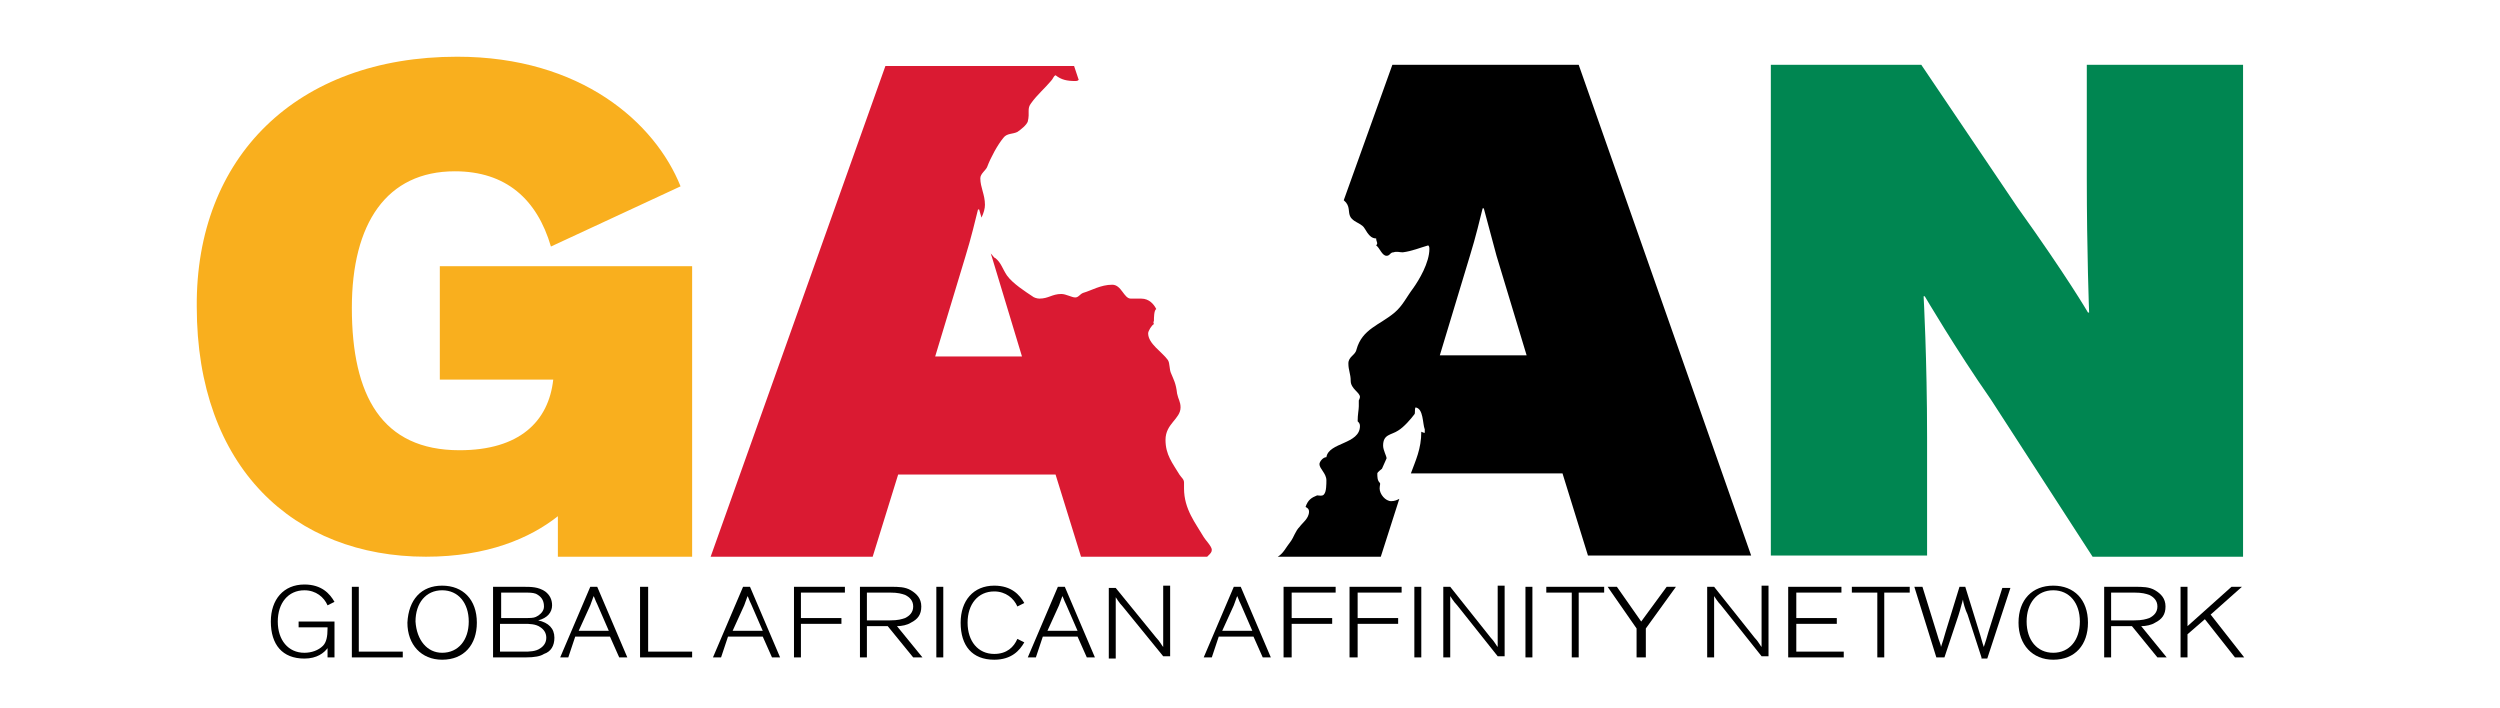
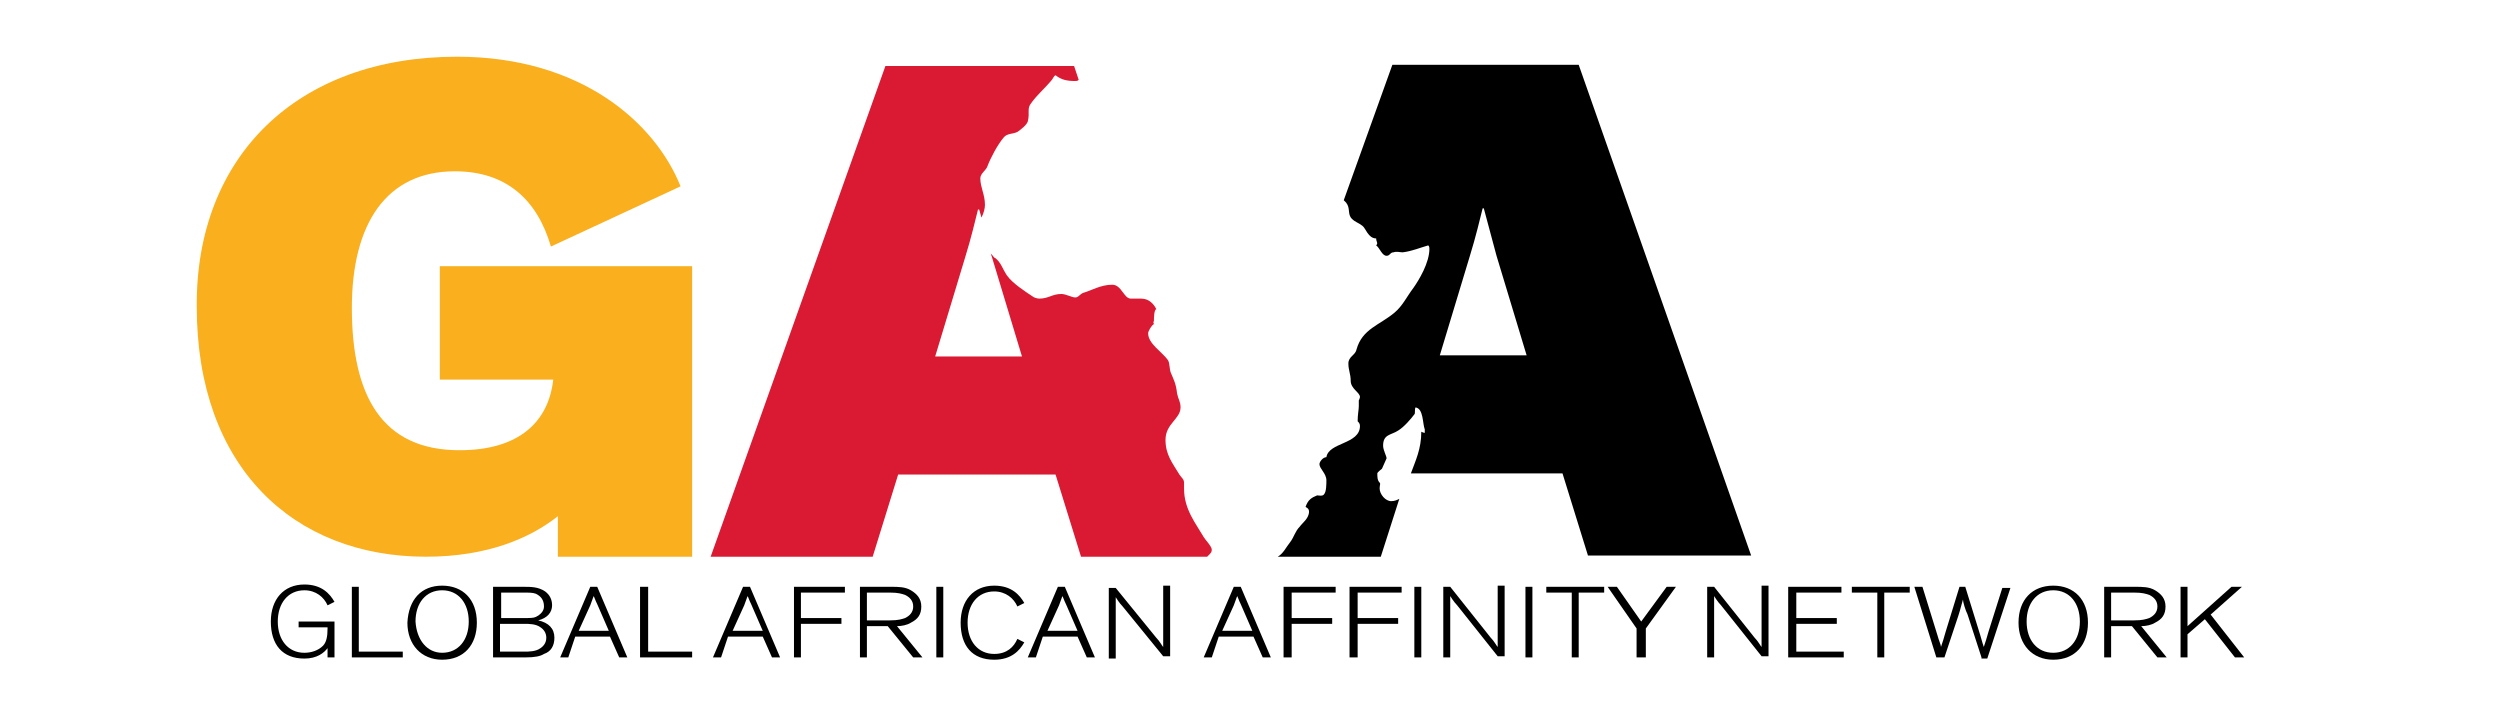
<svg xmlns="http://www.w3.org/2000/svg" version="1.1" id="Layer_1" x="0px" y="0px" viewBox="0 0 216 61.2" style="enable-background:new 0 0 216 61.2;" xml:space="preserve">
  <style type="text/css">
	.st0{fill:#F9AF1E;}
	.st1{fill:#008651;}
	.st2{fill:#DA1A32;}
</style>
  <g>
    <path d="M27.9,55.8c0.3-0.3,0.4-0.8,0.4-1.5v-0.1h-2.5v-0.5h3.1v3.1h-0.6v-0.8c-0.3,0.4-0.9,0.9-2,0.9c-1.9,0-2.9-1.2-2.9-3.2   c0-1.9,1.1-3.2,2.9-3.2c1.5,0,2.2,0.8,2.6,1.5l-0.6,0.3c-0.3-0.7-1-1.3-2-1.3c-1.4,0-2.3,1.1-2.3,2.7c0,1.6,0.9,2.7,2.3,2.7   C26.9,56.4,27.5,56.2,27.9,55.8z" />
    <path d="M34.9,56.8h-4.5v-6.1h0.6v5.6h3.8V56.8z" />
    <path d="M38.2,50.6c1.8,0,3,1.2,3,3.2c0,1.9-1.1,3.2-3,3.2c-1.8,0-3-1.3-3-3.2C35.3,51.8,36.4,50.6,38.2,50.6z M38.2,56.4   c1.4,0,2.3-1.1,2.3-2.7c0-1.6-0.9-2.7-2.3-2.7c-1.4,0-2.3,1.1-2.3,2.7C36,55.3,36.9,56.4,38.2,56.4z" />
    <path d="M46.5,53.6c0.9,0.2,1.4,0.7,1.4,1.5c0,0.7-0.3,1.2-0.9,1.4c-0.3,0.2-0.8,0.3-1.6,0.3h-2.8v-6.1h2.6c0.7,0,1.3,0,1.9,0.4   c0.4,0.3,0.6,0.7,0.6,1.2C47.7,52.9,47.3,53.4,46.5,53.6z M46.3,51.3c-0.3-0.1-0.5-0.1-1.1-0.1h-1.9v2.2h1.9c0.6,0,0.9,0,1.1-0.1   c0.4-0.2,0.7-0.5,0.7-0.9C47,51.8,46.7,51.5,46.3,51.3z M43.2,56.3h2.1c0.4,0,1,0,1.4-0.3c0.3-0.2,0.5-0.5,0.5-0.9   s-0.2-0.7-0.5-0.9c-0.4-0.3-1-0.3-1.4-0.3h-2.1V56.3z" />
    <path d="M49.1,56.8h-0.7l2.6-6.1h0.6l2.6,6.1h-0.7l-0.8-1.8h-3L49.1,56.8z M51.6,52.2c-0.2-0.4-0.2-0.5-0.3-0.7h0   c-0.1,0.2-0.1,0.3-0.3,0.8l-1,2.2h2.6L51.6,52.2z" />
    <path d="M59.8,56.8h-4.5v-6.1H56v5.6h3.8V56.8z" />
    <path d="M62.3,56.8h-0.7l2.6-6.1h0.6l2.6,6.1h-0.7l-0.8-1.8h-3L62.3,56.8z M64.9,52.2c-0.2-0.4-0.2-0.5-0.3-0.7h0   c-0.1,0.2-0.1,0.3-0.3,0.8l-1,2.2h2.6L64.9,52.2z" />
    <path d="M68.6,56.8v-6.1H73v0.5h-3.8v2.2h3.5v0.5h-3.5v2.9H68.6z" />
    <path d="M76.7,54.1h-1.8v2.7h-0.6v-6.1H77c0.6,0,1.2,0,1.7,0.3c0.5,0.3,0.9,0.7,0.9,1.4c0,0.7-0.3,1.1-0.9,1.4   c-0.3,0.2-0.8,0.3-1.2,0.3l2.2,2.7h-0.8L76.7,54.1z M74.9,53.6h2c0.7,0,1-0.1,1.3-0.2c0.4-0.2,0.7-0.5,0.7-1c0-0.5-0.3-0.8-0.7-1   c-0.3-0.1-0.6-0.2-1.3-0.2h-2V53.6z" />
    <path d="M81.5,56.8h-0.6v-6.1h0.6V56.8z" />
    <path d="M87.9,52.4c-0.3-0.7-1-1.3-2-1.3c-1.4,0-2.3,1.1-2.3,2.7c0,1.6,0.9,2.7,2.3,2.7c1.1,0,1.7-0.6,2-1.3l0.6,0.3   c-0.4,0.7-1.1,1.5-2.6,1.5c-1.9,0-2.9-1.2-2.9-3.2c0-1.9,1.1-3.2,2.9-3.2c1.5,0,2.2,0.8,2.6,1.5L87.9,52.4z" />
    <path d="M89.5,56.8h-0.7l2.6-6.1h0.6l2.6,6.1h-0.7l-0.8-1.8h-3L89.5,56.8z M92.1,52.2c-0.2-0.4-0.2-0.5-0.3-0.7h0   c-0.1,0.2-0.1,0.3-0.3,0.8l-1,2.2h2.6L92.1,52.2z" />
    <path d="M99.9,55.1c0.3,0.3,0.5,0.7,0.6,0.8h0c0-0.2,0-0.4,0-0.9v-4.4h0.6v6.1h-0.6L97,52.4c-0.3-0.3-0.6-0.8-0.6-0.8h0   c0,0.2,0,0.5,0,0.9v4.4h-0.6v-6.1h0.6L99.9,55.1z" />
    <path d="M104.7,56.8H104l2.6-6.1h0.6l2.6,6.1h-0.7l-0.8-1.8h-3L104.7,56.8z M107.2,52.2c-0.2-0.4-0.2-0.5-0.3-0.7h0   c-0.1,0.2-0.1,0.3-0.3,0.8l-1,2.2h2.6L107.2,52.2z" />
    <path d="M110.9,56.8v-6.1h4.5v0.5h-3.8v2.2h3.5v0.5h-3.5v2.9H110.9z" />
    <path d="M116.6,56.8v-6.1h4.5v0.5h-3.8v2.2h3.5v0.5h-3.5v2.9H116.6z" />
    <path d="M122.8,56.8h-0.6v-6.1h0.6V56.8z" />
    <path d="M128.8,55.1c0.3,0.3,0.5,0.7,0.6,0.8h0c0-0.2,0-0.4,0-0.9v-4.4h0.6v6.1h-0.6l-3.5-4.4c-0.3-0.3-0.6-0.8-0.6-0.8h0   c0,0.2,0,0.5,0,0.9v4.4h-0.6v-6.1h0.6L128.8,55.1z" />
    <path d="M132.4,56.8h-0.6v-6.1h0.6V56.8z" />
    <path d="M133.5,50.7h5.1v0.5h-2.2v5.6h-0.6v-5.6h-2.2V50.7z" />
    <path d="M142,56.8h-0.6v-2.5l-2.5-3.6h0.8l2.1,3l2.2-3h0.8l-2.6,3.6V56.8z" />
    <path d="M151.6,55.1c0.3,0.3,0.5,0.7,0.6,0.8h0c0-0.2,0-0.4,0-0.9v-4.4h0.6v6.1h-0.6l-3.5-4.4c-0.3-0.3-0.6-0.8-0.6-0.8h0   c0,0.2,0,0.5,0,0.9v4.4h-0.6v-6.1h0.6L151.6,55.1z" />
    <path d="M159.3,56.8h-4.8v-6.1h4.6v0.5h-3.9v2.2h3.5v0.5h-3.5v2.4h4.1V56.8z" />
    <path d="M159.9,50.7h5.1v0.5h-2.2v5.6h-0.6v-5.6h-2.2V50.7z" />
    <path d="M171.2,56.8l-1.2-3.7c-0.2-0.4-0.4-1.1-0.4-1.3c-0.1,0.3-0.2,0.8-0.4,1.4l-1.2,3.6h-0.7l-1.9-6.1h0.7l1.3,4.2   c0.1,0.4,0.3,0.8,0.3,1c0.1-0.3,0.3-0.9,0.4-1.3l1.2-3.9h0.5l1.3,4.2c0.1,0.4,0.3,1,0.3,1c0.1-0.3,0.3-0.9,0.4-1.3l1.2-3.8h0.7   l-2,6.1H171.2z" />
    <path d="M177.4,50.6c1.8,0,3,1.2,3,3.2c0,1.9-1.1,3.2-3,3.2c-1.8,0-3-1.3-3-3.2C174.4,51.8,175.6,50.6,177.4,50.6z M177.4,56.4   c1.4,0,2.3-1.1,2.3-2.7c0-1.6-0.9-2.7-2.3-2.7c-1.4,0-2.3,1.1-2.3,2.7C175.1,55.3,176,56.4,177.4,56.4z" />
    <path d="M184.2,54.1h-1.8v2.7h-0.6v-6.1h2.7c0.6,0,1.2,0,1.7,0.3c0.5,0.3,0.9,0.7,0.9,1.4c0,0.7-0.3,1.1-0.9,1.4   c-0.3,0.2-0.8,0.3-1.2,0.3l2.2,2.7h-0.8L184.2,54.1z M182.4,53.6h2c0.7,0,1-0.1,1.3-0.2c0.4-0.2,0.7-0.5,0.7-1c0-0.5-0.3-0.8-0.7-1   c-0.3-0.1-0.6-0.2-1.3-0.2h-2V53.6z" />
    <path d="M193.9,56.8h-0.8l-2.6-3.3l-1.5,1.3v2h-0.6v-6.1h0.6v3.4l3.8-3.4h0.9l-2.7,2.4L193.9,56.8z" />
  </g>
  <path class="st0" d="M39.5,4.9c10.7,0,17.1,5.7,19.3,11.2l-11.2,5.2c-1.2-4.1-3.9-6.5-8.3-6.5c-5.9,0-8.9,4.5-8.9,11.8  c0,7.6,2.6,12.3,9.3,12.3c5.2,0,7.7-2.5,8.1-6.1H38V23h21.8v25.1H48.2l0-3.5c-2.4,1.9-6.1,3.5-11.4,3.5c-11.4,0-19.8-7.7-19.8-21.6  C16.9,13.6,25.6,4.9,39.5,4.9z" />
-   <path class="st1" d="M174.3,17.9c4.3,6,6.1,9.1,6.1,9.1h0.1c0,0-0.2-5.2-0.2-11.6V5.6h13.5v42.5h-13L172,34.5  c-3-4.3-5.7-8.9-5.7-8.9h-0.1c0,0,0.3,5.4,0.3,12.2v10.2h-13.5V5.6h13L174.3,17.9z" />
  <path class="st2" d="M104.4,48c0.2-0.2,0.3-0.3,0.3-0.5c0-0.3-0.6-0.9-0.7-1.1c-0.7-1.2-1.7-2.4-1.7-4.2c0-0.3,0-0.4,0-0.5  c0-0.3-0.2-0.4-0.4-0.7c-0.6-1-1.2-1.7-1.2-3c0-1.4,1.3-1.8,1.3-2.8c0-0.5-0.2-0.7-0.3-1.2c-0.1-0.9-0.3-1.2-0.5-1.7  c-0.2-0.4-0.1-0.9-0.3-1.2c-0.5-0.7-1.7-1.4-1.7-2.3c0-0.2,0.3-0.7,0.5-0.8c-0.1-0.2,0-0.2,0-0.3c0-0.2,0-0.9,0.2-1  c-0.2-0.4-0.6-0.9-1.3-0.9c-0.4,0-0.7,0-0.9,0c-0.6,0-0.8-1.2-1.6-1.2c-1,0-1.8,0.5-2.5,0.7c-0.3,0.1-0.4,0.4-0.7,0.4  c-0.3,0-0.8-0.3-1.2-0.3c-0.8,0-1.1,0.4-1.9,0.4c-0.2,0-0.5-0.1-0.6-0.2c-0.6-0.4-1.7-1.1-2.2-1.8c-0.4-0.6-0.5-1.1-1-1.5  c-0.1,0-0.2-0.2-0.4-0.4l0.1,0.3l2.6,8.6h-7.5l2.6-8.6c0.5-1.6,0.9-3.3,1.1-4.1h0.1l0.2,0.7c0.2-0.4,0.3-0.8,0.3-1.1  c0-0.9-0.4-1.5-0.4-2.3c0-0.4,0.5-0.7,0.6-1c0.3-0.8,0.9-1.9,1.4-2.5c0.3-0.4,0.8-0.3,1.2-0.5c0.3-0.2,0.8-0.6,0.9-0.9  c0.2-0.8-0.1-1.1,0.3-1.6c0.5-0.7,1.2-1.3,1.7-1.9h0c0.2-0.2,0.2-0.4,0.4-0.5c0.5,0.4,1,0.5,1.7,0.5c0.1,0,0.2,0,0.3-0.1l-0.4-1.2  H76.5L61.4,48.1h14l2.2-7.1h13.6l2.2,7.1h10.9C104.4,48,104.4,48,104.4,48z" />
  <path d="M136.4,5.6h-16.1l-4.2,11.7c0.1,0.1,0.1,0.1,0.2,0.2c0.4,0.5,0.1,1,0.5,1.4c0.3,0.3,0.5,0.3,0.9,0.6  c0.3,0.2,0.5,1.1,1.2,1.1c0,0.3,0.2,0.4,0,0.6c0.3,0.2,0.5,0.9,0.9,0.9c0.3,0,0.3-0.3,0.6-0.3c0.3-0.1,0.5,0,0.8,0  c0.8-0.1,1.5-0.4,2.2-0.6c0.1,0.1,0.1,0.2,0.1,0.3c0,1.2-0.9,2.7-1.4,3.4c-0.6,0.8-0.9,1.5-1.6,2.1c-1.3,1.1-2.8,1.4-3.3,3.2  c-0.1,0.5-0.7,0.6-0.7,1.2c0,0.6,0.2,0.9,0.2,1.5c0,0.7,0.8,1,0.8,1.4c0,0.1-0.1,0.3-0.1,0.3v0.5c0,0.3-0.1,0.7-0.1,1.3  c0.1,0.1,0.2,0.2,0.2,0.4c0,1.6-2.7,1.4-2.9,2.7c-0.3,0-0.6,0.4-0.6,0.6c0,0.4,0.6,0.8,0.6,1.4c0,0.3,0,1-0.2,1.2  c-0.1,0.2-0.5,0.1-0.6,0.1c-0.5,0.2-0.8,0.4-1,1c0.2,0.1,0.3,0.2,0.3,0.4c0,0.6-0.6,1-0.8,1.3c-0.4,0.4-0.5,0.9-0.8,1.3  c-0.4,0.5-0.6,1-1.1,1.3h8.9l1.6-5c-0.2,0.1-0.4,0.2-0.7,0.2c-0.5,0-1-0.6-1-1.1c0-0.3,0.1-0.4,0-0.5c-0.2-0.2-0.2-0.5-0.2-0.8  c0-0.1,0.4-0.4,0.4-0.4c0,0,0.4-0.9,0.4-0.9c0-0.2-0.3-0.7-0.3-1.1c0-1,0.7-0.9,1.3-1.3c0.5-0.3,1.1-1,1.4-1.4  c0.1-0.1,0-0.4,0.1-0.6c0.7,0.1,0.6,1.4,0.8,1.9v0.3c-0.1,0-0.3-0.1-0.3-0.1c0,1.5-0.5,2.5-0.9,3.6H135l2.2,7.1h14.1L136.4,5.6z   M124.4,30.7l2.6-8.6c0.5-1.6,0.9-3.3,1.1-4.1h0.1l1.1,4.1l2.6,8.6H124.4z" />
</svg>